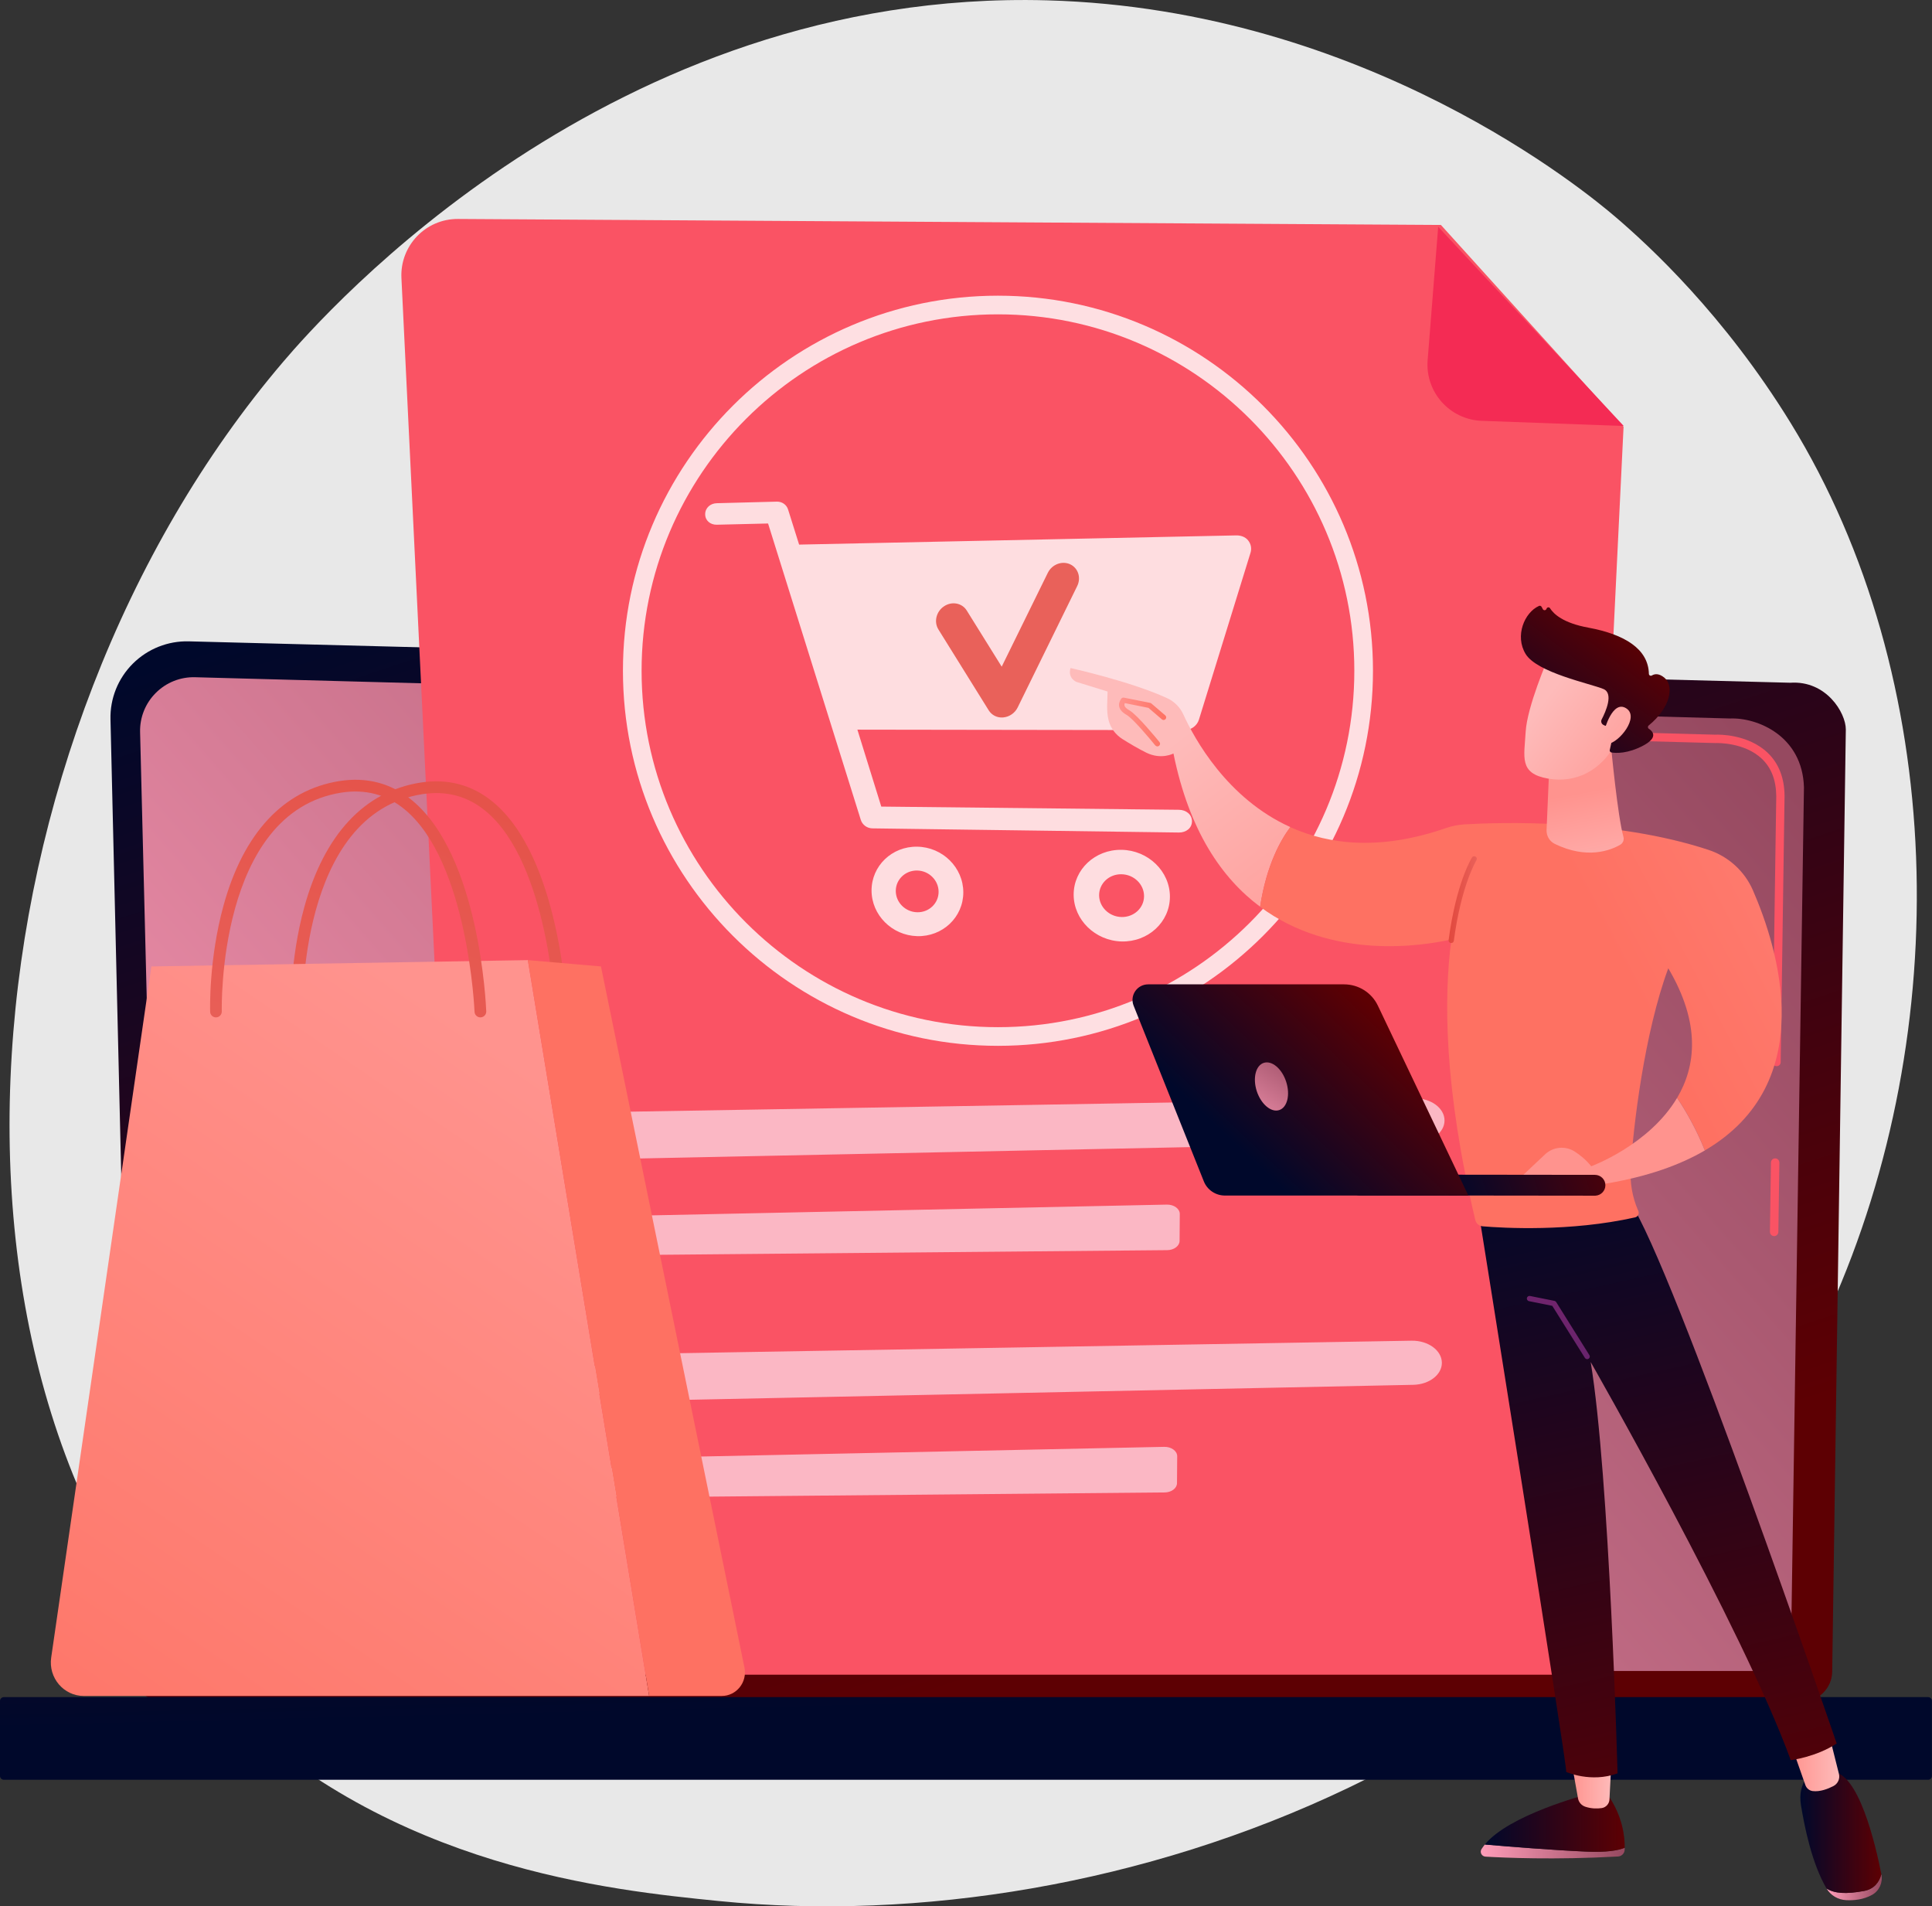
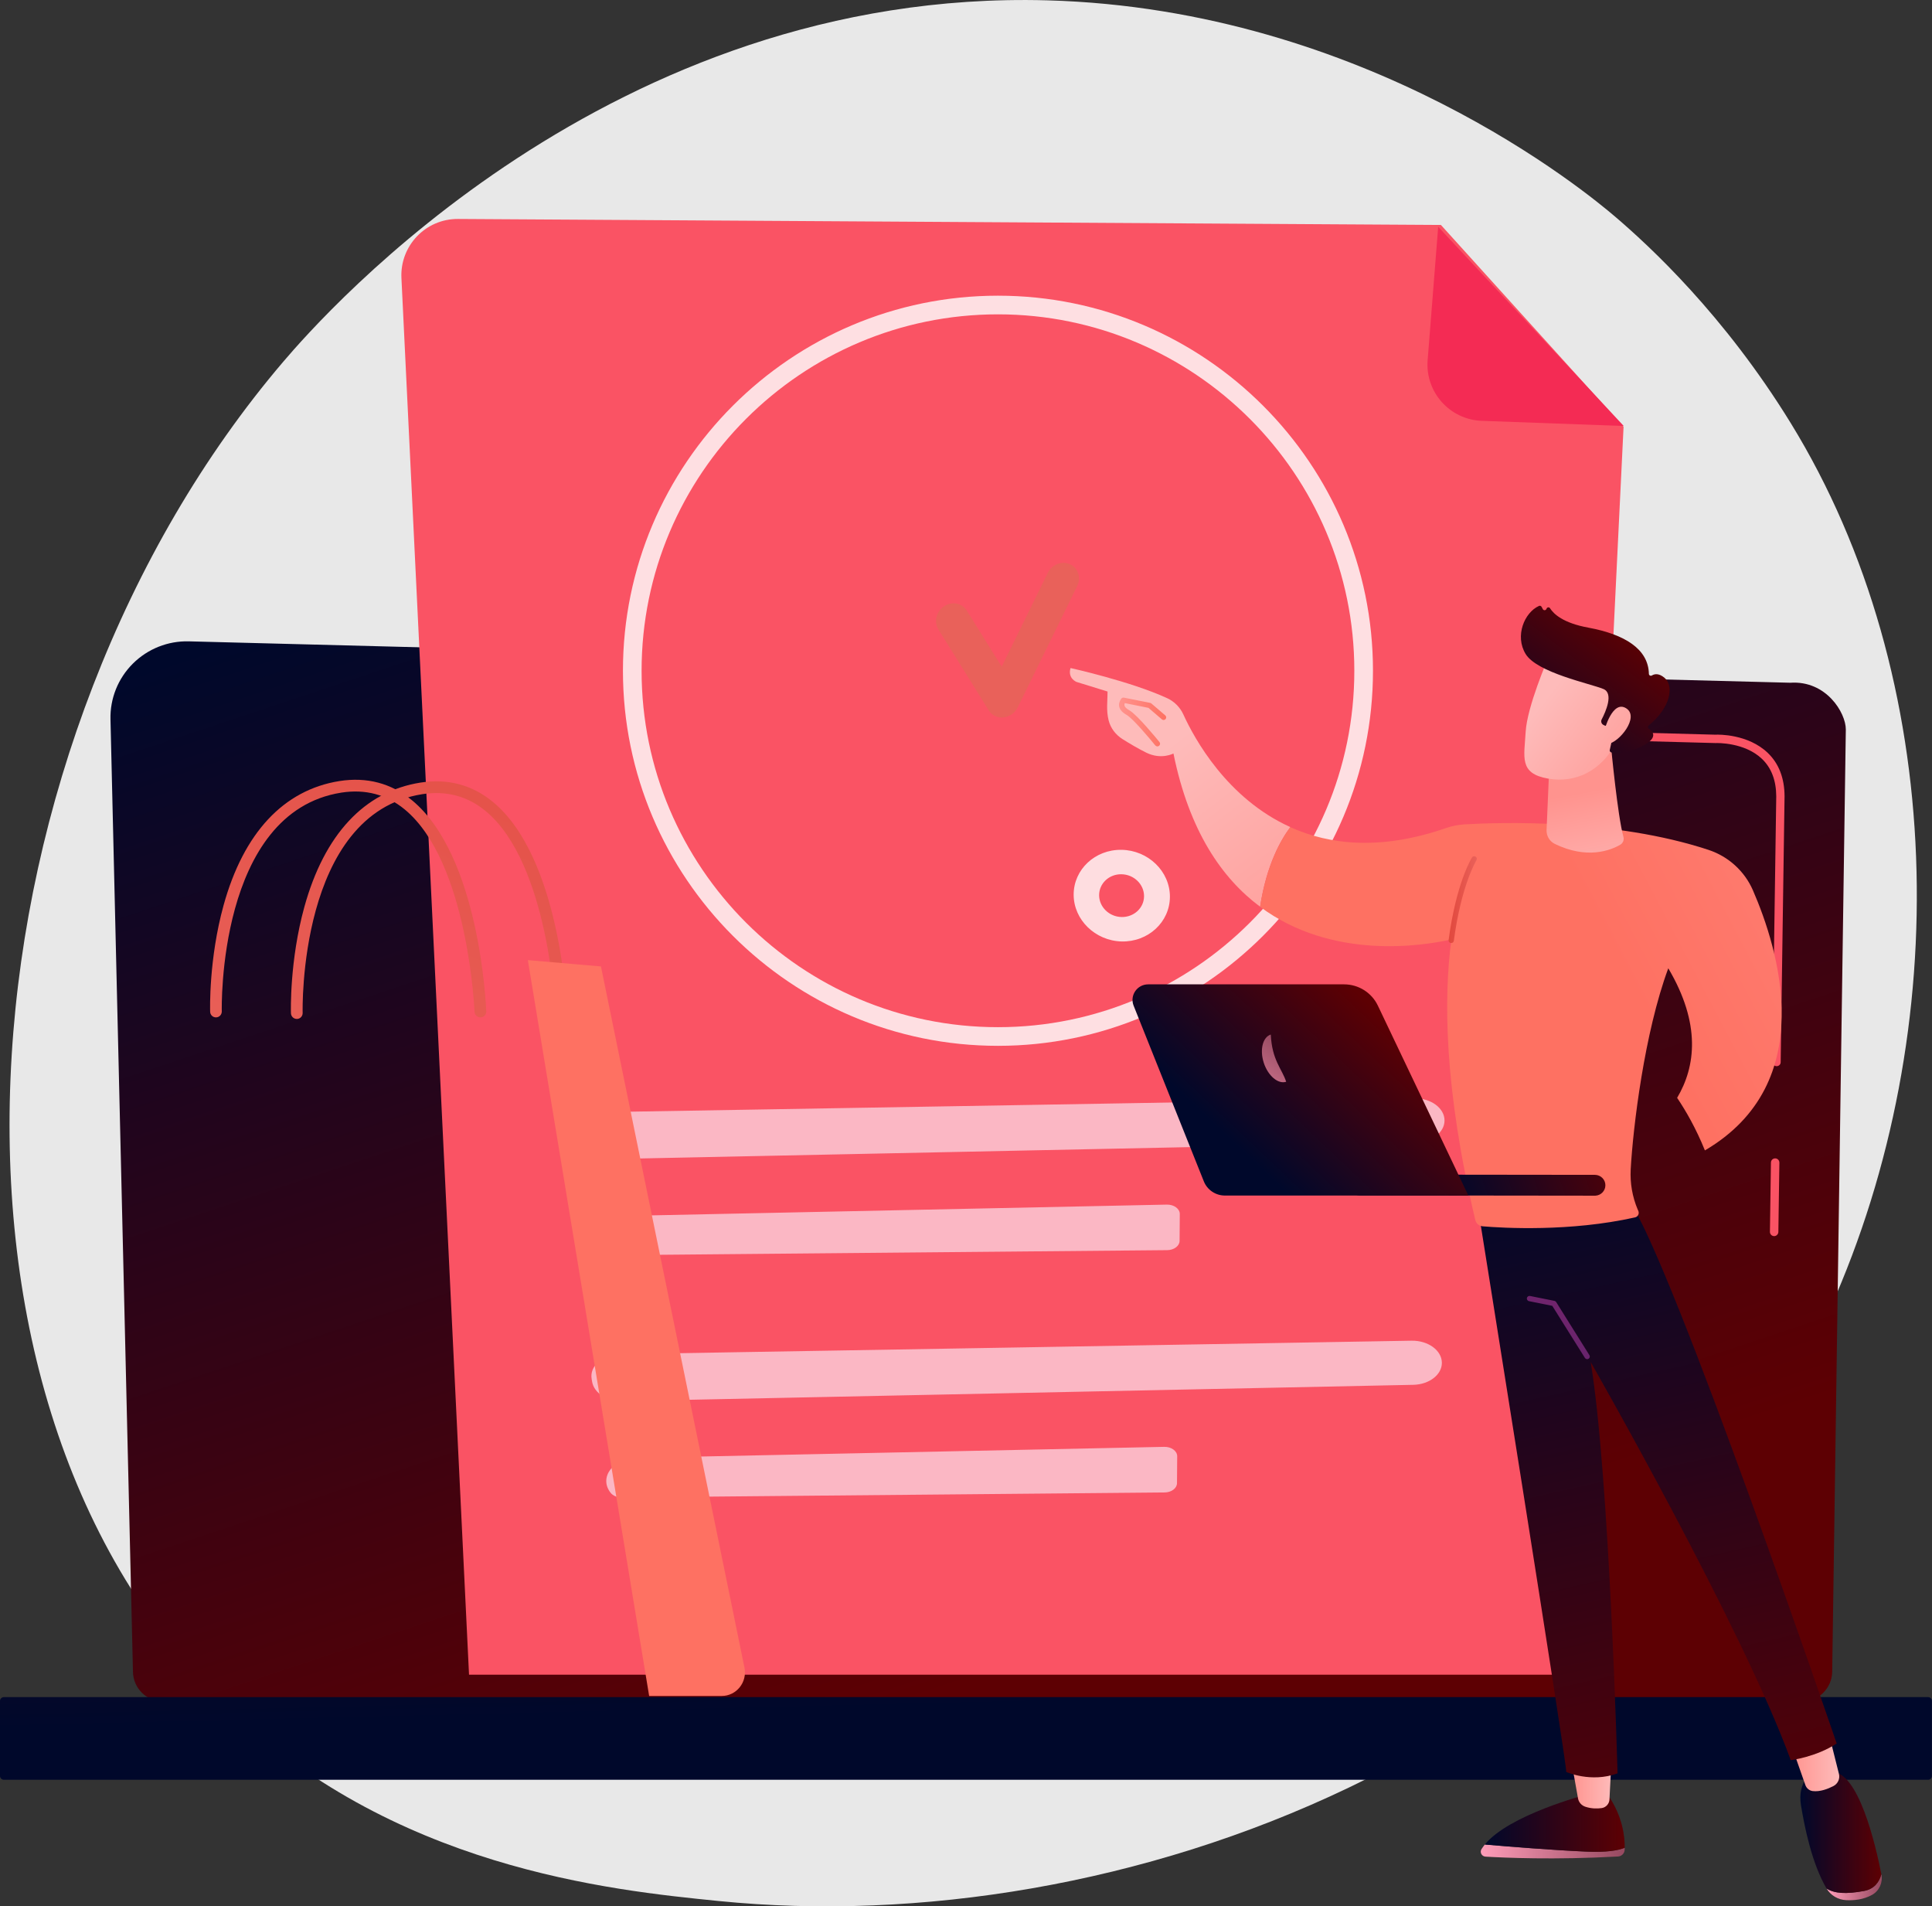
<svg xmlns="http://www.w3.org/2000/svg" version="1.1" id="Layer_1" x="0px" y="0px" viewBox="0 0 2838.1 2800" style="enable-background:new 0 0 2838.1 2800;" xml:space="preserve">
  <rect x="0" y="0" width="2838.1" height="2800" fill="#333333" stroke="none" />
  <style type="text/css">
	.st0{fill:#E8E8E8;}
	.st1{fill:url(#SVGID_1_);}
	.st2{fill:url(#SVGID_00000072242427122901599230000000135605628658713984_);}
	.st3{fill:#FA5364;}
	.st4{fill:url(#SVGID_00000035492892804269547690000009093331729224981391_);}
	.st5{fill:#F42B54;}
	.st6{fill:#FBB7C4;}
	.st7{opacity:0.8;}
	.st8{fill:#FFFFFF;}
	.st9{opacity:0.81;fill:#FFFFFF;enable-background:new    ;}
	.st10{fill:url(#SVGID_00000157292206471118773340000002509724350547779983_);}
	.st11{fill:url(#SVGID_00000049928933379139698640000013527766769202685370_);}
	.st12{fill:url(#SVGID_00000081624254334212111370000015058734755740859320_);}
	.st13{fill:url(#SVGID_00000096028333886384947900000011508942542823531422_);}
	.st14{fill:url(#SVGID_00000161611021768327679410000004813132540079999912_);}
	.st15{fill:url(#SVGID_00000062891381864621795730000005580642750143715984_);}
	.st16{fill:url(#SVGID_00000007409236849595656240000016525725668643080632_);}
	.st17{fill:url(#SVGID_00000152248895133085881720000017436887363127286915_);}
	.st18{fill:url(#SVGID_00000060733162620892939740000005435560060842765696_);}
	.st19{fill:url(#SVGID_00000132089769114776208120000015730396073658359975_);}
	.st20{fill:url(#SVGID_00000062875553880745665620000016130734189564844727_);}
	.st21{fill:url(#SVGID_00000150802368807849554890000011787586843160745629_);}
	.st22{fill:url(#SVGID_00000138536723134427527420000003526693091778489012_);}
	.st23{fill:url(#SVGID_00000096755320622442181360000005733081199162619783_);}
	.st24{fill:url(#SVGID_00000059990200361131799090000003123418232951690371_);}
	.st25{fill:url(#SVGID_00000095330944040125714340000004663066298728441521_);}
	.st26{fill:url(#SVGID_00000132054634924489692620000016834264833093637306_);}
	.st27{fill:url(#SVGID_00000109723927715682340590000003581657007158044065_);}
	.st28{fill:url(#SVGID_00000074434660561662914390000005784641098313246346_);}
	.st29{fill:url(#SVGID_00000113332492332574295650000016745654356304751548_);}
	.st30{fill:url(#SVGID_00000056422808578865282440000008227754249460842939_);}
	.st31{fill:url(#SVGID_00000124125401115686431060000003111552839949631146_);}
	.st32{fill:url(#SVGID_00000094582823142904234430000012182132458365031812_);}
	.st33{fill:url(#SVGID_00000046328574226049234860000010951173092358644406_);}
	.st34{fill:url(#SVGID_00000076590136595161056680000017287876462427256730_);}
</style>
  <g id="Illustration">
    <g>
      <path class="st0" d="M2688.2,1922.7c-294.8,657-1047.3,928.2-1632.2,869.5c-159.7-16-481-48.3-728.1-290.3    c-474.5-464.7-383.5-1417.2,88.2-1970.6C476.8,460.1,897-17.2,1538.5,0.5c469.7,13,794.7,284.1,834.2,317.8    c49.9,42.6,159.9,143.8,257.8,303C2860.6,995.4,2872.4,1512.1,2688.2,1922.7L2688.2,1922.7z" />
      <g>
        <linearGradient id="SVGID_1_" gradientUnits="userSpaceOnUse" x1="-5627.48" y1="672.96" x2="-5058.94" y2="-1032.66" gradientTransform="matrix(-1 0 0 1 -3964.17 1720)">
          <stop offset="0" style="stop-color:#5D0003" />
          <stop offset="1" style="stop-color:#00082B" />
        </linearGradient>
        <path class="st1" d="M195.3,2454.8c0,24.5,20,44.5,44.5,44.5h2407.2c24.5,0,44.5-20,44.5-44.5l20-1383.4     c0-24.5-28.8-72.2-81.6-68.6L277.4,942c-30.7-0.8-60.4,11-82.2,32.7s-33.7,51.3-32.9,82L195.3,2454.8L195.3,2454.8z" />
        <linearGradient id="SVGID_00000016049942512318531960000014390738922776453047_" gradientUnits="userSpaceOnUse" x1="2392.644" y1="-840.886" x2="319.034" y2="979.704" gradientTransform="matrix(1 0 0 1 0 1720)">
          <stop offset="0" style="stop-color:#964960" />
          <stop offset="1" style="stop-color:#FF9DB9" />
        </linearGradient>
-         <path style="fill:url(#SVGID_00000016049942512318531960000014390738922776453047_);" d="M239.2,2412.2     c0,23.2,18.9,42.1,42.1,42.1H2589c23.2,0,42.1-18.9,42.1-42.1l18.9-1255.8c-2.2-75.6-68.5-102.7-108.6-101.1L286.6,994.7     c-21.6-0.6-42.4,7.7-57.7,23c-15.3,15.2-23.7,36.1-23.1,57.7L239.2,2412.2L239.2,2412.2z" />
        <g>
          <path class="st3" d="M2606.2,1815.6L2606.2,1815.6c-3.5-0.1-6.2-2.8-6.2-6.3l1.5-101.8c0.1-3.4,2.8-6.1,6.2-6.1h0.1      c3.4,0.1,6.1,2.8,6.1,6.3l-1.5,101.8C2612.3,1812.9,2609.5,1815.6,2606.2,1815.6z" />
          <path class="st3" d="M2609.8,1566L2609.8,1566c-3.5-0.1-6.2-2.9-6.2-6.3l5.7-390.1c-0.1-23.2-7.1-41.7-20.9-54.9      c-25.7-24.6-66.5-23.4-68.2-23.3l-720.7-19.3c-3.4-0.1-6.1-2.9-6-6.3c0.1-3.4,2.7-6.3,6.3-6l720.2,19.3      c4.5-0.3,47.9-1,76.8,26.7c16.3,15.6,24.6,37.1,24.7,63.8l-5.7,390.2C2616,1563.3,2613.2,1566,2609.8,1566L2609.8,1566z" />
        </g>
        <linearGradient id="SVGID_00000073698681229750619470000013942844009857578632_" gradientUnits="userSpaceOnUse" x1="1383.546" y1="-642.54" x2="1417.926" y2="787.88" gradientTransform="matrix(1 0 0 1 0 1720)">
          <stop offset="0" style="stop-color:#5D0003" />
          <stop offset="1" style="stop-color:#00082B" />
        </linearGradient>
        <path style="fill:url(#SVGID_00000073698681229750619470000013942844009857578632_);" d="M5.7,2614.1h2826.7     c3.1,0,5.6-2.5,5.6-5.6v-110.2c0-3.1-2.5-5.6-5.6-5.6H5.7c-3.1,0-5.7,2.5-5.7,5.6v110.2C0,2611.6,2.5,2614.1,5.7,2614.1z" />
      </g>
      <g>
        <path class="st3" d="M2116.7,330.4l-1443.9-8.8c-47.5-0.3-85.4,39.4-83.1,86.7L689,2459.8h1606.8l89.2-1832.9L2116.7,330.4     L2116.7,330.4z" />
        <path class="st5" d="M2176.7,618.1c-47-1.7-83.2-42.2-79.5-89.1l15.5-195.9l272.6,292.6L2176.7,618.1L2176.7,618.1z" />
        <g>
          <g>
            <path class="st6" d="M914.9,1633c200.2-3.2,968.5-16.5,1162.6-19.8c24.5-0.4,44.6,14.4,44.5,32.7l0,0       c-0.1,17.4-18.7,31.6-41.9,32.1L918.1,1702c-22.4,0.5-41.6-11.9-44.4-28.6l-0.7-4.2C869.9,1650.2,889.3,1633.4,914.9,1633       L914.9,1633z" />
            <path class="st6" d="M900.8,1836.7L900.8,1836.7c3.4,4.3,9.5,6.9,16.2,6.8l797.7-7.3c10-0.1,18.1-6.2,18.1-13.7l0.3-39.3       c0.1-7.8-8.6-14.1-19-13.9l-775.5,16.2C904.1,1786.2,883.3,1814.3,900.8,1836.7L900.8,1836.7z" />
          </g>
          <g>
            <path class="st6" d="M911,1989c200.2-3.2,968.5-16.5,1162.6-19.8c24.5-0.4,44.6,14.4,44.5,32.7l0,0       c-0.1,17.4-18.7,31.6-41.9,32.1L914.2,2058c-22.4,0.5-41.6-11.9-44.4-28.6l-0.7-4.2C866,2006.2,885.4,1989.4,911,1989L911,1989       z" />
            <path class="st6" d="M897,2192.6L897,2192.6c3.4,4.3,9.5,6.9,16.2,6.8l797.7-7.3c10-0.1,18.1-6.2,18.1-13.7l0.3-39.4       c0.1-7.8-8.6-14.1-19-13.9l-775.5,16.2C900.2,2142.1,879.4,2170.3,897,2192.6L897,2192.6z" />
          </g>
          <g>
            <g class="st7">
-               <path class="st8" d="M1833.4,793.6c-4.2-5.2-10.9-7.4-17.9-7.2l-641.6,13.5l-16.2-51.5c-2.2-7.2-9-11.8-16.6-11.6l-88.1,2.3        c-9.4,0.2-17.1,6.8-17.1,16.2s7.7,15.6,17.1,15.4l75.3-1.8l136.2,435.3c2.3,7.3,9.2,12.4,17,12.5l450.3,6.1        c10.6,0.1,19.2-6.5,19.2-16.5s-8.6-16.8-19.2-16.9l-437.2-4.7l-35.1-113l480.4,0.7c9.8,0,18.5-6.4,21.3-15.3l75.8-245.2        C1839,805.4,1837.6,798.8,1833.4,793.6L1833.4,793.6z" />
-               <path class="st8" d="M1347.3,1243.6c-37.1-0.6-67,28.3-67,64.3s30,66.1,67,67.1c37.3,1,67.8-27.8,67.8-64.3        S1384.6,1244.1,1347.3,1243.6L1347.3,1243.6z M1347.3,1339.9c-17.3-0.4-31.4-14.4-31.4-31.3s14.1-30.3,31.4-30        c17.4,0.3,31.5,14.4,31.5,31.3S1364.7,1340.3,1347.3,1339.9L1347.3,1339.9z" />
              <path class="st8" d="M1647.5,1248.2c-38.9-0.6-70.3,28.9-70.3,65.8s31.5,67.7,70.3,68.8c39.1,1,71.1-28.5,71.1-65.8        S1686.6,1248.8,1647.5,1248.2L1647.5,1248.2z M1647.5,1346.9c-18.2-0.4-32.9-14.8-32.9-32.1s14.8-31.1,32.9-30.7        c18.2,0.3,33.1,14.7,33.1,32.1C1680.6,1333.6,1665.7,1347.3,1647.5,1346.9z" />
            </g>
            <path class="st9" d="M1466,1536.1c-303.8,0-550.9-247.1-550.9-550.9s247.1-550.9,550.9-550.9s550.9,247.1,550.9,550.9       S1769.8,1536.1,1466,1536.1z M1466,461.7c-288.7,0-523.5,234.8-523.5,523.5s234.8,523.5,523.5,523.5s523.5-234.8,523.5-523.5       S1754.6,461.7,1466,461.7z" />
          </g>
        </g>
      </g>
      <linearGradient id="SVGID_00000081645254424375434200000003865034013573890176_" gradientUnits="userSpaceOnUse" x1="1443.279" y1="-1154.471" x2="1465.698" y2="-961.691" gradientTransform="matrix(1 0 0 1 0 1720)">
        <stop offset="0" style="stop-color:#E1483D" />
        <stop offset="1" style="stop-color:#E9615A" />
      </linearGradient>
      <path style="fill:url(#SVGID_00000081645254424375434200000003865034013573890176_);" d="M1473.2,1053.8    c-8.5,0.6-16.4-3.4-20.8-10.5l-73.9-118.8c-6.9-11.1-3.2-26.4,8.3-34c11.5-7.7,26.5-4.9,33.4,6.3l51.3,82.4l67.7-137.8    c6.1-12.4,20.7-18,32.6-12.7c11.9,5.4,16.7,19.7,10.6,32.1l-87.4,178.2c-4,8.2-12,13.8-20.8,14.7    C1473.8,1053.7,1473.5,1053.7,1473.2,1053.8L1473.2,1053.8z" />
      <g>
        <linearGradient id="SVGID_00000109019231682741036810000005715487519085783220_" gradientUnits="userSpaceOnUse" x1="901.546" y1="-952.502" x2="517.756" y2="-13.572" gradientTransform="matrix(1 0 0 1 0 1720)">
          <stop offset="0" style="stop-color:#E1483D" />
          <stop offset="1" style="stop-color:#E9615A" />
        </linearGradient>
        <path style="fill:url(#SVGID_00000109019231682741036810000005715487519085783220_);" d="M436,1496.6c-4.6,0-8.4-3.7-8.6-8.3     c-0.1-3.1-2.1-77.2,19.7-156.2c29.4-106.5,88.3-169.6,170.3-182.6c40.2-6.3,76,3.2,106.5,28.2c99.3,81.7,108.7,300.7,109.1,310     c0.2,4.7-3.5,8.7-8.2,8.9c-4.8,0.1-8.7-3.5-8.9-8.2c-0.1-2.2-9.5-220.7-102.8-297.4c-26.5-21.8-57.8-30-92.9-24.5     c-182.4,28.7-175.7,318.4-175.6,321.3c0.1,4.7-3.6,8.7-8.3,8.8C436.2,1496.6,436.2,1496.6,436,1496.6L436,1496.6z" />
        <linearGradient id="SVGID_00000032608674835873015560000001017317591929211053_" gradientUnits="userSpaceOnUse" x1="829.724" y1="-118.994" x2="34.734" y2="1046.096" gradientTransform="matrix(1 0 0 1 0 1720)">
          <stop offset="0" style="stop-color:#FF938E" />
          <stop offset="1" style="stop-color:#FE7162" />
        </linearGradient>
-         <path style="fill:url(#SVGID_00000032608674835873015560000001017317591929211053_);" d="M75.2,2434.6l147.2-1015.1l553-9.3     L953.6,2491H123.1C93.5,2491,70.9,2464.3,75.2,2434.6L75.2,2434.6z" />
        <linearGradient id="SVGID_00000084497506043288862600000015378613183774563968_" gradientUnits="userSpaceOnUse" x1="1774.98" y1="-40.828" x2="1192.431" y2="144.212" gradientTransform="matrix(1 0 0 1 0 1720)">
          <stop offset="0" style="stop-color:#FF938E" />
          <stop offset="1" style="stop-color:#FE7162" />
        </linearGradient>
        <path style="fill:url(#SVGID_00000084497506043288862600000015378613183774563968_);" d="M882.8,1419.5l-107.4-9.3L953.6,2491     h106.6c21.6,0,37.8-20.2,33.4-41.7L882.8,1419.5L882.8,1419.5z" />
        <linearGradient id="SVGID_00000127013439566074606010000011378950113364757131_" gradientUnits="userSpaceOnUse" x1="798.933" y1="-994.438" x2="415.134" y2="-55.519" gradientTransform="matrix(1 0 0 1 0 1720)">
          <stop offset="0" style="stop-color:#E1483D" />
          <stop offset="1" style="stop-color:#E9615A" />
        </linearGradient>
        <path style="fill:url(#SVGID_00000127013439566074606010000011378950113364757131_);" d="M705.7,1494.3c-4.6,0-8.4-3.6-8.6-8.2     c-0.1-2.2-9.5-220.7-102.8-297.4c-26.5-21.8-57.8-30-92.9-24.5c-182.2,28.7-175.7,318.4-175.6,321.3c0.1,4.7-3.6,8.7-8.3,8.8     c-4.8,0.2-8.7-3.6-8.8-8.3c-0.1-3.1-2.1-77.2,19.7-156.2c29.4-106.5,88.3-169.6,170.3-182.6c40.2-6.3,76,3.2,106.5,28.2     c99.3,81.7,108.7,300.7,109.1,310c0.2,4.7-3.5,8.7-8.2,8.9C705.9,1494.3,705.8,1494.3,705.7,1494.3L705.7,1494.3z" />
      </g>
      <g>
        <linearGradient id="SVGID_00000067950831637779876240000001311584063489739652_" gradientUnits="userSpaceOnUse" x1="-8195.21" y1="999.472" x2="-7983.696" y2="999.472" gradientTransform="matrix(-1 0 0 1 -5808.42 1720)">
          <stop offset="0" style="stop-color:#964960" />
          <stop offset="1" style="stop-color:#FF9DB9" />
        </linearGradient>
        <path style="fill:url(#SVGID_00000067950831637779876240000001311584063489739652_);" d="M2181.2,2709.2     c36.2,3.1,99.1,8.2,148.7,10.4c29.8,1.3,47-1.6,56.8-5.6c0,1.1-0.1,2.2-0.1,3.1c-0.2,5.2-4.5,9.4-9.7,9.7     c-93.7,5.2-168.2,1.8-194.7,0.2c-5.5-0.3-8.8-6.3-5.9-11C2177.7,2713.8,2179.4,2711.5,2181.2,2709.2L2181.2,2709.2z" />
        <linearGradient id="SVGID_00000043422909747009808690000017700705447503562132_" gradientUnits="userSpaceOnUse" x1="-8195.231" y1="958.014" x2="-7989.67" y2="958.014" gradientTransform="matrix(-1 0 0 1 -5808.42 1720)">
          <stop offset="0" style="stop-color:#5D0003" />
          <stop offset="1" style="stop-color:#00082B" />
        </linearGradient>
        <path style="fill:url(#SVGID_00000043422909747009808690000017700705447503562132_);" d="M2329.9,2719.6     c-49.6-2.2-112.5-7.3-148.7-10.4c35.6-43.7,148.7-73.2,148.7-73.2h31.9c22,31.7,25.1,61.8,24.9,78     C2376.9,2718,2359.8,2721,2329.9,2719.6L2329.9,2719.6z" />
        <linearGradient id="SVGID_00000088106717603352355790000009190099611484360362_" gradientUnits="userSpaceOnUse" x1="-8175.69" y1="900.143" x2="-8116.11" y2="900.143" gradientTransform="matrix(-1 0 0 1 -5808.42 1720)">
          <stop offset="0" style="stop-color:#FEBBBA" />
          <stop offset="1" style="stop-color:#FF938E" />
        </linearGradient>
        <path style="fill:url(#SVGID_00000088106717603352355790000009190099611484360362_);" d="M2367.3,2583.9l-3,59.1     c-0.3,6.4-5.1,11.8-11.5,12.7c-6.4,0.9-14.9,1-24-2c-5.6-1.9-9.7-6.6-10.7-12.3l-10.3-57.6L2367.3,2583.9L2367.3,2583.9z" />
        <g>
          <linearGradient id="SVGID_00000093177916607721040290000011901340180520563080_" gradientUnits="userSpaceOnUse" x1="-8572.729" y1="1051.914" x2="-8491.68" y2="1051.914" gradientTransform="matrix(-1 0 0 1 -5808.42 1720)">
            <stop offset="0" style="stop-color:#964960" />
            <stop offset="1" style="stop-color:#FF9DB9" />
          </linearGradient>
          <path style="fill:url(#SVGID_00000093177916607721040290000011901340180520563080_);" d="M2737.9,2777.5      c15.7-2.8,22.8-13.4,25.8-24.7c0,0.1,0,0.2,0.1,0.3c2.3,11.9-3.1,24.2-13.8,30.1c-12.9,7.1-27.1,8.3-38.1,7.7      c-11.8-0.6-22.6-6.9-28.6-17l-0.1-0.1C2695.1,2781.3,2711.7,2782.2,2737.9,2777.5L2737.9,2777.5z" />
          <linearGradient id="SVGID_00000170264575901660965250000007632552010725805201_" gradientUnits="userSpaceOnUse" x1="-8572.15" y1="971.256" x2="-8453.184" y2="971.256" gradientTransform="matrix(-1 0 0 1 -5808.42 1720)">
            <stop offset="0" style="stop-color:#5D0003" />
            <stop offset="1" style="stop-color:#00082B" />
          </linearGradient>
          <path style="fill:url(#SVGID_00000170264575901660965250000007632552010725805201_);" d="M2663.8,2602.2h26.3      c40.1-1.1,65.3,108.3,73.6,150.6c-3,11.3-10.1,21.8-25.8,24.7c-26.2,4.7-42.8,3.8-54.7-3.7c-21.7-36.9-32.4-90.8-37.6-122.4      C2639.8,2615.5,2663.9,2602.1,2663.8,2602.2L2663.8,2602.2z" />
        </g>
        <linearGradient id="SVGID_00000059282455304387890290000005638567426767579529_" gradientUnits="userSpaceOnUse" x1="-8510.303" y1="869.068" x2="-8439.11" y2="869.068" gradientTransform="matrix(-1 0 0 1 -5808.42 1720)">
          <stop offset="0" style="stop-color:#FEBBBA" />
          <stop offset="1" style="stop-color:#FF938E" />
        </linearGradient>
        <path style="fill:url(#SVGID_00000059282455304387890290000005638567426767579529_);" d="M2686.8,2547.3l14.6,58.2     c1.8,7.1-1.6,14.5-8.2,17.9c-8.2,4.2-19.7,8.6-30.3,7.3c-5-0.6-9.1-4.1-10.8-8.8l-21.5-61.2L2686.8,2547.3L2686.8,2547.3z" />
        <linearGradient id="SVGID_00000008137045249470291530000012971578396649822911_" gradientUnits="userSpaceOnUse" x1="2544.518" y1="1061.63" x2="2297.798" y2="-34.92" gradientTransform="matrix(1 0 0 1 0 1720)">
          <stop offset="0" style="stop-color:#5D0003" />
          <stop offset="1" style="stop-color:#00082B" />
        </linearGradient>
        <path style="fill:url(#SVGID_00000008137045249470291530000012971578396649822911_);" d="M2172.3,1781.2     c0,0,130.7,816.9,128.5,821.4c0,0,36.1,16.4,75.4,2.1c0,0-11.8-436.7-39.5-604.2c0,0,223.1,390.3,293.9,584.8     c0,0,36.9-4.4,67.5-24.5c0,0-240.2-702.6-304.2-796.2L2172.3,1781.2L2172.3,1781.2z" />
        <linearGradient id="SVGID_00000121987393796903418070000011661515222297799058_" gradientUnits="userSpaceOnUse" x1="2567.099" y1="-205.411" x2="2203.869" y2="363.43" gradientTransform="matrix(1 0 0 1 0 1720)">
          <stop offset="0" style="stop-color:#CB236A" />
          <stop offset="1" style="stop-color:#4D246D" />
        </linearGradient>
        <path style="fill:url(#SVGID_00000121987393796903418070000011661515222297799058_);" d="M2331.6,1996.3c0.7,0,1.4-0.2,2-0.6     c1.8-1.1,2.4-3.5,1.2-5.3l-48.8-78c-0.6-0.9-1.5-1.5-2.5-1.7l-35.9-7.2c-2.1-0.4-4.1,0.9-4.6,3c-0.4,2.1,0.9,4.1,3,4.6l34.3,6.9     l48,76.6C2329.1,1995.6,2330.3,1996.3,2331.6,1996.3L2331.6,1996.3z" />
        <linearGradient id="SVGID_00000090996790887005546880000007922458981418354613_" gradientUnits="userSpaceOnUse" x1="-7530.95" y1="-630.739" x2="-7812.95" y2="-263.86" gradientTransform="matrix(-1 0 0 1 -5808.42 1720)">
          <stop offset="0" style="stop-color:#FEBBBA" />
          <stop offset="1" style="stop-color:#FF938E" />
        </linearGradient>
        <path style="fill:url(#SVGID_00000090996790887005546880000007922458981418354613_);" d="M1572.6,981.2c0,0,88.2,19.5,141.8,44.2     c10.7,4.9,19.2,13.5,24,24.1c16,35.1,64,123.3,157.1,165.3c-13.4,17.8-35,54.8-44.4,117c-55.9-41.6-104.2-111.1-127.3-225.1     c0,0-17.7,9.6-39.7-1.1c-11.6-5.7-25.1-13.7-35.1-20c-10-6.3-17.5-16-20.4-27.4c-3.8-15.1-1.6-28.3-1.6-42.5l-45.3-14     C1581.7,1001.8,1568,996.6,1572.6,981.2L1572.6,981.2z" />
        <linearGradient id="SVGID_00000127032250769011287160000017828465292708711565_" gradientUnits="userSpaceOnUse" x1="3171.92" y1="-756.02" x2="2363.21" y2="-331.1" gradientTransform="matrix(1 0 0 1 0 1720)">
          <stop offset="0" style="stop-color:#FF938E" />
          <stop offset="1" style="stop-color:#FE7162" />
        </linearGradient>
        <path style="fill:url(#SVGID_00000127032250769011287160000017828465292708711565_);" d="M1851.1,1331.9     c9.4-62.2,31-99.2,44.4-117c57.8,26.1,133,34.5,228.8,1.3c8.8-3.1,18-4.8,27.4-5.4c51-3,219-8.4,358.1,37.5     c29.3,9.7,53,31.3,65.2,59.3c37.6,86.3,98.5,282.9-70.5,382.1c-13-32.2-28-58.2-40.8-77.2c27.2-45.9,35.3-108.6-13-190.3     c-35.2,95.1-51.8,233.9-55.2,295.3c-1.1,20.2,2.4,40.4,10.3,59.1l0.9,2c1.7,4-0.6,8.6-4.9,9.5c-95.2,21.4-194.1,15.6-223.7,13.1     c-5.3-0.4-9.7-4.2-10.9-9.3c-46.3-195-46.4-328-35.1-412.1C2088.8,1389.6,1956.4,1410.2,1851.1,1331.9L1851.1,1331.9z" />
        <linearGradient id="SVGID_00000102516339774388831100000013121022889053357980_" gradientUnits="userSpaceOnUse" x1="2128.006" y1="-398.637" x2="2169.508" y2="-398.637" gradientTransform="matrix(1 0 0 1 0 1720)">
          <stop offset="0" style="stop-color:#E1483D" />
          <stop offset="1" style="stop-color:#E9615A" />
        </linearGradient>
        <path style="fill:url(#SVGID_00000102516339774388831100000013121022889053357980_);" d="M2131.9,1385.1c1.9,0,3.6-1.4,3.8-3.3     c10.9-82.1,33-117.9,33.2-118.3c1.1-1.8,0.6-4.2-1.2-5.3c-1.8-1.1-4.2-0.6-5.3,1.2c-0.9,1.5-23.2,37.4-34.4,121.4     c-0.3,2.1,1.2,4.1,3.3,4.3C2131.5,1385.1,2131.7,1385.1,2131.9,1385.1L2131.9,1385.1z" />
        <linearGradient id="SVGID_00000013897553177128073420000008655906094946903195_" gradientUnits="userSpaceOnUse" x1="-8159.533" y1="-393.62" x2="-8128.673" y2="-555.591" gradientTransform="matrix(-1 0 0 1 -5808.42 1720)">
          <stop offset="0" style="stop-color:#FEBBBA" />
          <stop offset="1" style="stop-color:#FF938E" />
        </linearGradient>
        <path style="fill:url(#SVGID_00000013897553177128073420000008655906094946903195_);" d="M2366.7,1097.2     c0,0,9.6,101.8,18.1,131.9c1.3,4.6-0.7,9.4-4.9,11.8c-14.4,8.2-48.9,21.6-96.1-1.5c-7.6-3.8-12.2-11.7-11.9-20.2l4.2-98.4     L2366.7,1097.2L2366.7,1097.2z" />
        <g>
          <linearGradient id="SVGID_00000106122010002894835630000006478316548533594013_" gradientUnits="userSpaceOnUse" x1="-8076.048" y1="-690.788" x2="-8252.068" y2="-556.097" gradientTransform="matrix(-1 0 0 1 -5808.42 1720)">
            <stop offset="0" style="stop-color:#FEBBBA" />
            <stop offset="1" style="stop-color:#FF938E" />
          </linearGradient>
          <path style="fill:url(#SVGID_00000106122010002894835630000006478316548533594013_);" d="M2274.1,967c0,0-30.8,70.7-32.9,107.9      s-10.1,61.2,32.9,68.7c42.9,7.5,79.1-13.9,98.7-50.9c0,0,30.7-57,23.8-80.3S2274.1,966.9,2274.1,967L2274.1,967z" />
          <linearGradient id="SVGID_00000020401065304257587270000009568642974683699881_" gradientUnits="userSpaceOnUse" x1="-8199.961" y1="-797.429" x2="-8036.02" y2="-586.359" gradientTransform="matrix(-1 0 0 1 -5808.42 1720)">
            <stop offset="0" style="stop-color:#5D0003" />
            <stop offset="1" style="stop-color:#00082B" />
          </linearGradient>
          <path style="fill:url(#SVGID_00000020401065304257587270000009568642974683699881_);" d="M2358.1,1066l-2.4-1.1      c-3.1-1.4-4.4-5.1-2.9-8.1c6.1-11.7,17.9-38.5,2.6-44.8c-19.6-8.1-97.5-23.9-114.3-51.5c-16.1-26.5-1.8-60.8,19.6-70.5      c1.4-0.7,3.1-0.1,3.9,1.3l1.8,3.4c1.2,2.3,4.6,2,5.4-0.5c0.7-2.4,3.9-2.9,5.2-0.8c5.2,8.3,19.1,21.7,56.4,28.5      c53,9.8,88,31.2,88.8,67.8c0.1,2.3,2.5,3.6,4.5,2.4c3.9-2.4,10.2-3.5,18.5,3.5c14.5,12.2,8.6,44-23.3,70      c-1.5,1.2-1.5,3.6,0.1,4.7c5.8,3.8,14.4,12.7-7.9,24.7c-23.1,12.3-40.3,11.3-47,10.2c-1.6-0.3-2.7-1.9-2.4-3.5l7.1-32.2      c0.4-1.8-1-3.6-2.9-3.6L2358.1,1066L2358.1,1066z" />
          <linearGradient id="SVGID_00000153671743992617598840000004027831982363398284_" gradientUnits="userSpaceOnUse" x1="-8097.879" y1="-719.319" x2="-8273.91" y2="-584.639" gradientTransform="matrix(-1 0 0 1 -5808.42 1720)">
            <stop offset="0" style="stop-color:#FEBBBA" />
            <stop offset="1" style="stop-color:#FF938E" />
          </linearGradient>
          <path style="fill:url(#SVGID_00000153671743992617598840000004027831982363398284_);" d="M2356.8,1072.8c0,0,11.8-45.2,32-32.5      c20.3,12.7-10.5,50.6-26.8,52.3L2356.8,1072.8L2356.8,1072.8z" />
        </g>
        <linearGradient id="SVGID_00000008138875312858763160000015896981199395323538_" gradientUnits="userSpaceOnUse" x1="1643.935" y1="-659.623" x2="1713.15" y2="-659.623" gradientTransform="matrix(1 0 0 1 0 1720)">
          <stop offset="0" style="stop-color:#FF938E" />
          <stop offset="1" style="stop-color:#FE7162" />
        </linearGradient>
        <path style="fill:url(#SVGID_00000008138875312858763160000015896981199395323538_);" d="M1700.3,1096.3c0.8,0,1.7-0.3,2.4-0.9     c1.7-1.3,1.9-3.8,0.6-5.4c-3.3-4.1-32.9-40.3-44.3-46.7c-4.2-2.3-6.6-4.8-7.2-7c-0.2-1.1-0.1-2.3,0.5-3.6l34.8,7l19.7,16.9     c1.6,1.4,4.1,1.2,5.4-0.4c1.4-1.6,1.2-4.1-0.4-5.4l-20.5-17.6c-0.5-0.4-1.1-0.7-1.8-0.8l-38.5-7.7c-1.5-0.3-3.1,0.3-4,1.6     c-2.8,4.2-3.8,8.1-2.8,11.9c1.1,4.5,4.6,8.4,10.9,11.9c8.6,4.8,33.3,34,42.1,44.9C1698,1095.8,1699.2,1096.3,1700.3,1096.3     L1700.3,1096.3z" />
        <linearGradient id="SVGID_00000179618852228658889780000011878544938016390033_" gradientUnits="userSpaceOnUse" x1="-7994.683" y1="-278.562" x2="-8117.883" y2="-93.752" gradientTransform="matrix(-1 0 0 1 -5808.42 1720)">
          <stop offset="0" style="stop-color:#FEBBBA" />
          <stop offset="1" style="stop-color:#FF938E" />
        </linearGradient>
-         <path style="fill:url(#SVGID_00000179618852228658889780000011878544938016390033_);" d="M2358.2,1738.6l-136.1,1.7l47.6-44.8     c11.8-11.2,29.9-12.9,43.6-4.1c8,5.2,16.7,12.2,24.2,21.6c0,0,84.9-31,126.1-100.4c12.8,19,27.8,45,40.8,77.2     C2467.5,1711.3,2419.7,1728.4,2358.2,1738.6L2358.2,1738.6z" />
        <g>
          <linearGradient id="SVGID_00000034773614198772421700000005174468241287125692_" gradientUnits="userSpaceOnUse" x1="705.352" y1="160.989" x2="427.012" y2="237.279" gradientTransform="matrix(0.999 -4.937274e-02 4.937274e-02 0.999 1689.756 1538.579)">
            <stop offset="0" style="stop-color:#5D0003" />
            <stop offset="1" style="stop-color:#00082B" />
          </linearGradient>
          <path style="fill:url(#SVGID_00000034773614198772421700000005174468241287125692_);" d="M2343.6,1756.2c-0.3,0-0.5,0-0.8,0      l-345.5-0.4c-8.5,0-15.5-6.9-15.4-15.3c0-8.4,7-15.4,15.5-15.3l345.5,0.4c8.5,0,15.5,6.9,15.4,15.3      C2358.3,1749.1,2351.8,1755.8,2343.6,1756.2L2343.6,1756.2z" />
          <linearGradient id="SVGID_00000035517122084938474450000016518392548621107090_" gradientUnits="userSpaceOnUse" x1="290.452" y1="-233.078" x2="94.122" y2="-25.568" gradientTransform="matrix(1 0 0 1 1734.27 1720)">
            <stop offset="0" style="stop-color:#5D0003" />
            <stop offset="1" style="stop-color:#00082B" />
          </linearGradient>
          <path style="fill:url(#SVGID_00000035517122084938474450000016518392548621107090_);" d="M1686.7,1445.8h287.7      c21.2,0,40.5,12.1,49.6,31.1l133,279.1h-357.6c-13.7,0-26-8.3-31-20.9l-103.2-258.2C1659.4,1461.9,1670.5,1445.8,1686.7,1445.8      L1686.7,1445.8z" />
          <linearGradient id="SVGID_00000111191310257662381590000005930383769859935917_" gradientUnits="userSpaceOnUse" x1="171.408" y1="-181.211" x2="82.658" y2="-47.561" gradientTransform="matrix(1 0 0 1 1734.27 1720)">
            <stop offset="0" style="stop-color:#964960" />
            <stop offset="1" style="stop-color:#FF9DB9" />
          </linearGradient>
-           <path style="fill:url(#SVGID_00000111191310257662381590000005930383769859935917_);" d="M1889.4,1588.9      c6.2,19.2,1.6,37.8-10.3,41.6c-11.9,3.8-26.6-8.7-32.9-27.8c-6.2-19.2-1.6-37.8,10.3-41.6      C1868.5,1557.3,1883.2,1569.7,1889.4,1588.9z" />
+           <path style="fill:url(#SVGID_00000111191310257662381590000005930383769859935917_);" d="M1889.4,1588.9      c-11.9,3.8-26.6-8.7-32.9-27.8c-6.2-19.2-1.6-37.8,10.3-41.6      C1868.5,1557.3,1883.2,1569.7,1889.4,1588.9z" />
        </g>
      </g>
    </g>
  </g>
</svg>